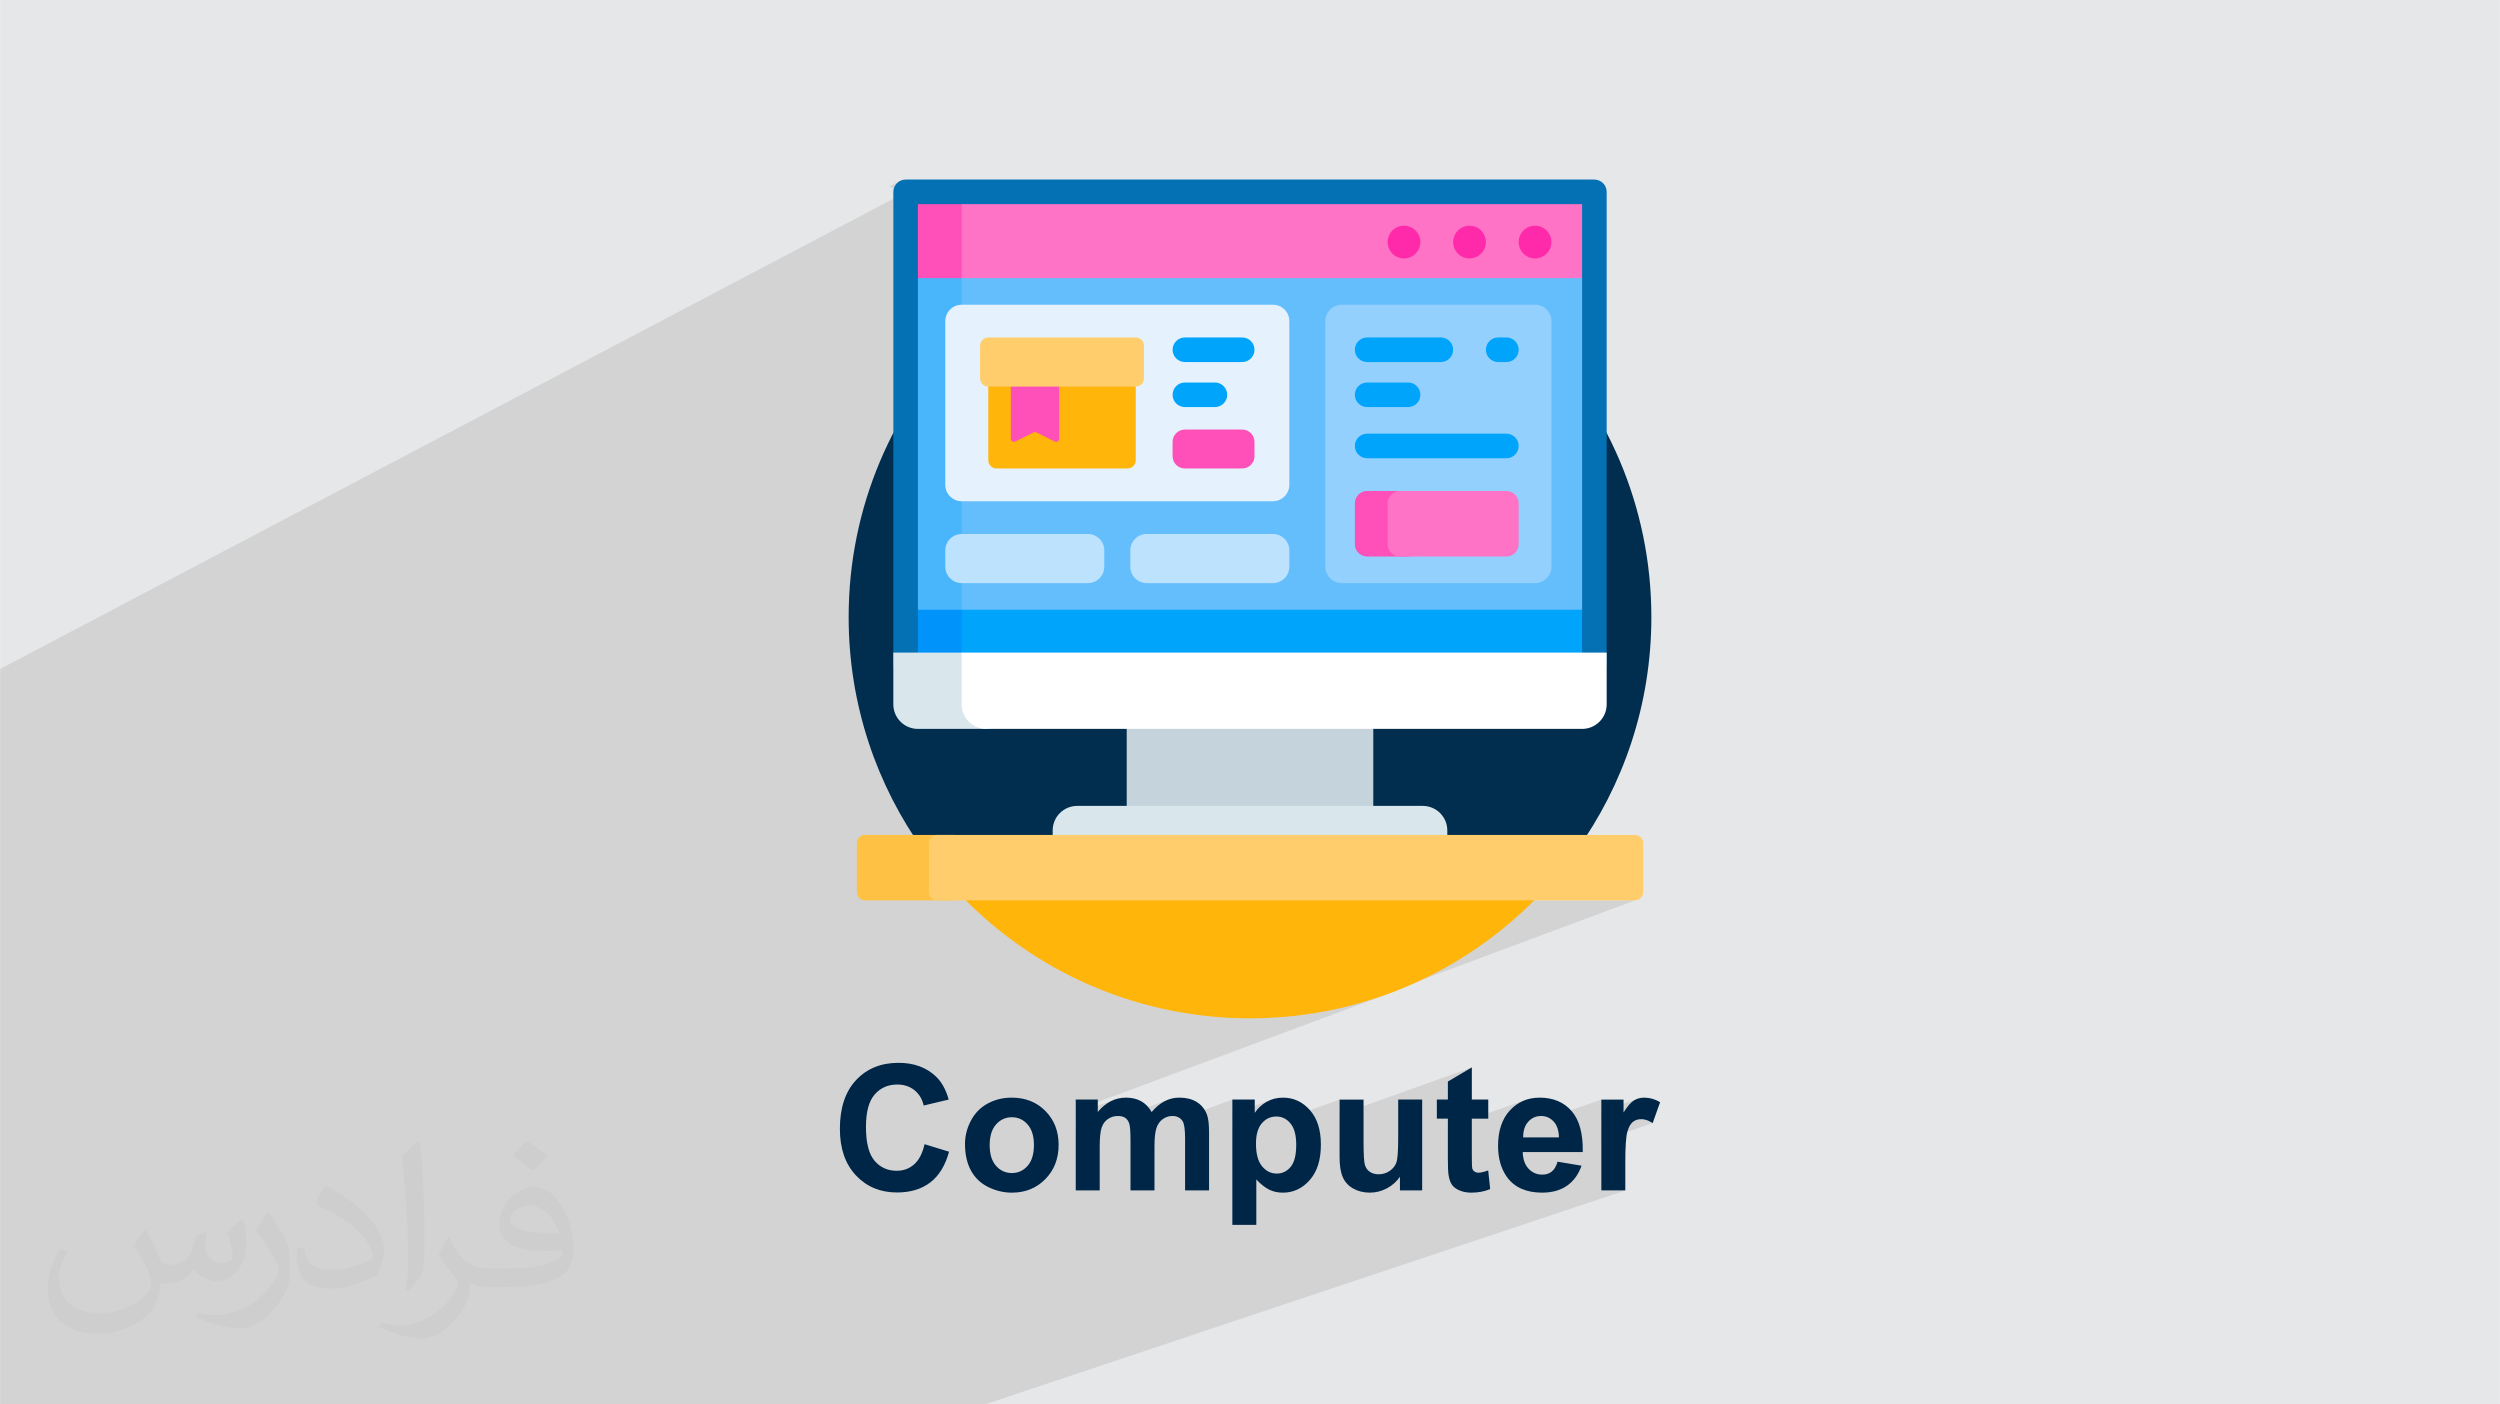
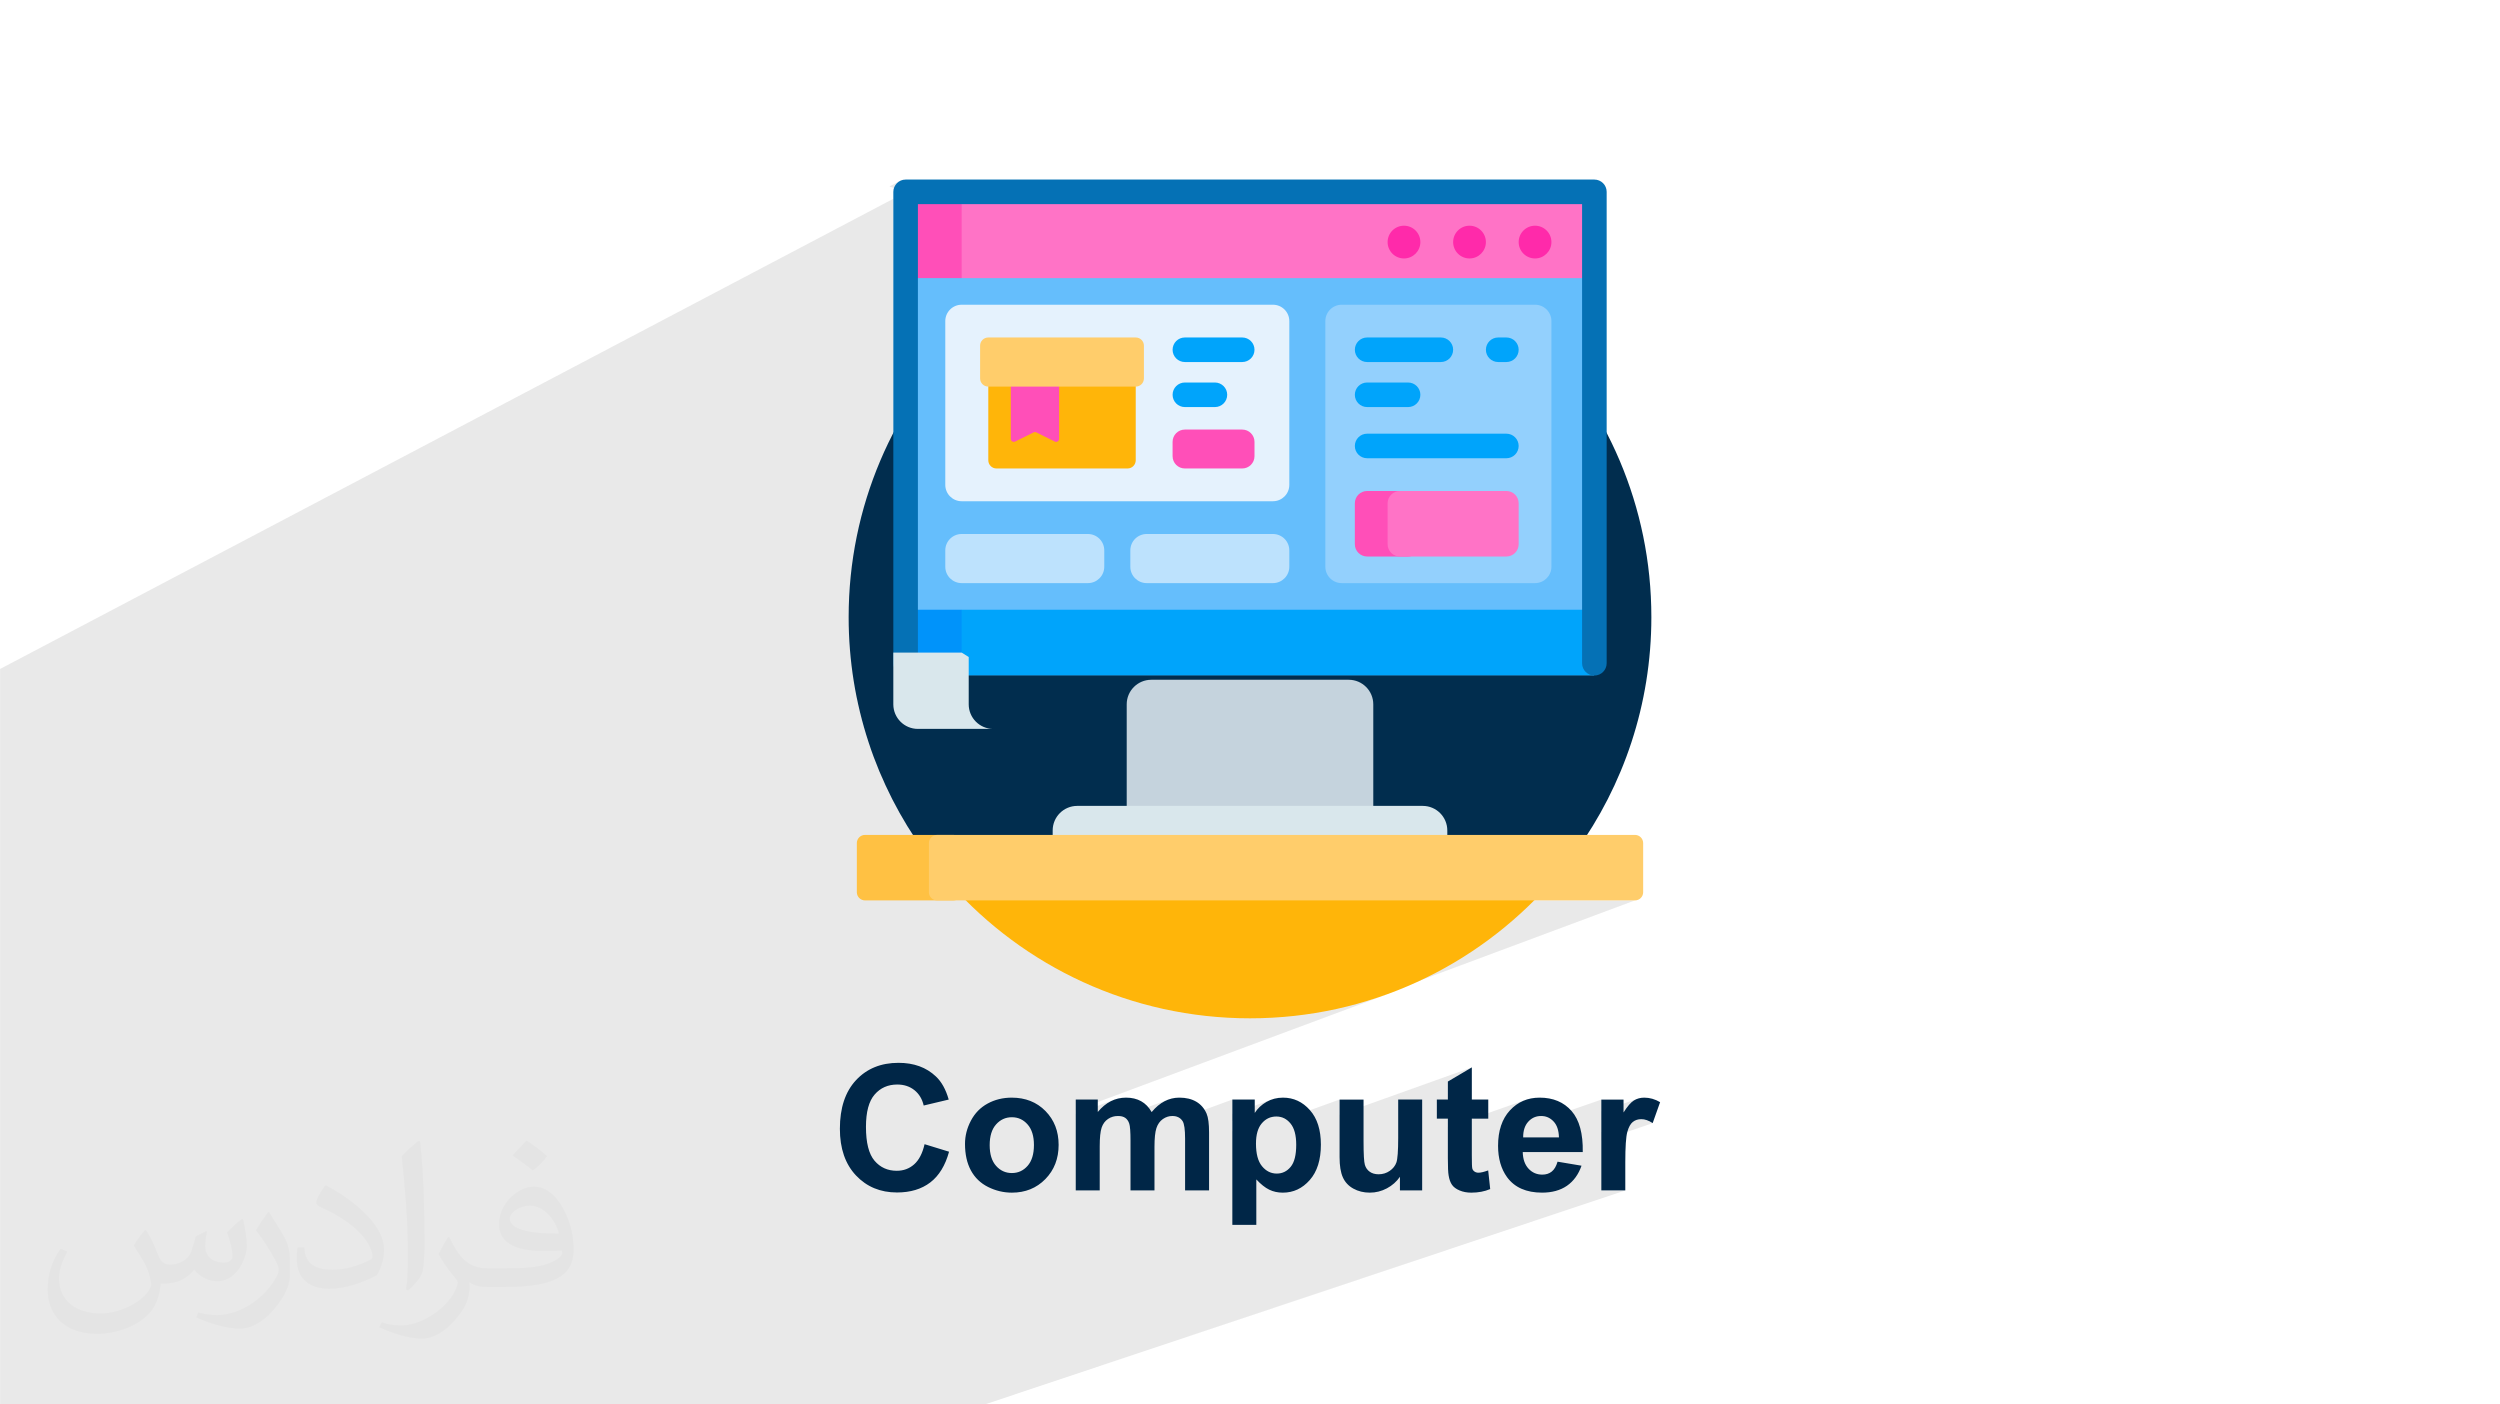
<svg xmlns="http://www.w3.org/2000/svg" xml:space="preserve" width="3.708in" height="2.083in" version="1.0" style="shape-rendering:geometricPrecision; text-rendering:geometricPrecision; image-rendering:optimizeQuality; fill-rule:evenodd; clip-rule:evenodd" viewBox="0 0 3702.73 2080.18">
  <defs>
    <style type="text/css">
   
    .fil0 {fill:#E6E7E8}
    .fil3 {fill:#002647;fill-rule:nonzero}
    .fil8 {fill:#0093FA;fill-rule:nonzero}
    .fil7 {fill:#00A4FB;fill-rule:nonzero}
    .fil4 {fill:#012D4E;fill-rule:nonzero}
    .fil12 {fill:#0571B5;fill-rule:nonzero}
    .fil6 {fill:#49B6FC;fill-rule:nonzero}
    .fil5 {fill:#65BEFC;fill-rule:nonzero}
    .fil17 {fill:#93D0FD;fill-rule:nonzero}
    .fil18 {fill:#BDE2FD;fill-rule:nonzero}
    .fil13 {fill:#C5D3DD;fill-rule:nonzero}
    .fil14 {fill:#D9E7EC;fill-rule:nonzero}
    .fil16 {fill:#E5F2FD;fill-rule:nonzero}
    .fil11 {fill:#FF2AAA;fill-rule:nonzero}
    .fil10 {fill:#FF4FB8;fill-rule:nonzero}
    .fil9 {fill:#FF73C6;fill-rule:nonzero}
    .fil19 {fill:#FFB509;fill-rule:nonzero}
    .fil21 {fill:#FFC143;fill-rule:nonzero}
    .fil20 {fill:#FFCD6B;fill-rule:nonzero}
    .fil15 {fill:white;fill-rule:nonzero}
    .fil2 {fill:#373435;fill-opacity:0.031}
    .fil1 {fill:#2B2A29;fill-opacity:0.102}
   
  </style>
  </defs>
  <g id="Layer_x0020_1">
-     <polygon class="fil0" points="-0,0 3702.73,0 3702.73,2080.18 -0,2080.18 " />
    <path class="fil1" d="M190.94 2080.18l-96.96 0 -79.03 0 -14.95 0 0 -50 0 -116.4 0 -0.85 0 -8.57 0 -13.91 0 -0.85 0 -23.45 0 -7.87 0 -0 0 -7.09 0 -8.6 0 -7.85 0 -7.85 0 -6.95 0 -32.14 0 -6.99 0 -40.31 0 -2.7 0 -21.13 0 -44.69 0 -69.83 0 -1 0 -1.5 0 -0.18 0 -10.28 0 -0.09 0 -1.24 0 -0.67 0 -1.29 0 -9.07 0 -85.6 0 -500.36 1323.07 -696.43 0 687.96 0.37 3.66 1.06 3.42 1.67 3.09 2.22 2.69 2.69 2.22 3.09 1.68 3.42 1.06 3.67 0.37 3.67 -0.37 3.42 -1.06 -79.24 35.38 1.93 9.08 2.64 11.33 2.85 11.25 3.07 11.16 3.27 11.07 3.49 10.98 2.61 7.7 145.76 -63.87 0.74 7.33 2.12 6.83 3.35 6.18 4.45 5.39 5.39 4.44 6.18 3.35 6.83 2.12 7.34 0.74 -165.06 71.47 0.77 1.79 4.69 10.39 3.87 8.15 375.6 -161.72 6.83 -2.12 7.34 -0.74 292.42 0 -607.22 254.05 43.76 0 161.39 -67.22 0 0 -161.38 67.22 505.73 0 57.72 -22.89 -57.72 22.89 43.12 0 14.61 -22.89 -14.61 22.89 143.77 0 16.89 -6.58 0 -24.24 -0.74 -7.34 -2.12 -6.83 -3.35 -6.18 -4.45 -5.39 -5.39 -4.45 -6.18 -3.35 -6.83 -2.12 -7.34 -0.74 -43.36 0 276.31 -110.04 -136.62 177.26 130.59 0 -185.13 70.77 -1.54 2 274.13 0 -384.58 143.31 -25.67 9.56 14.34 -4.18 14.95 -4.8 14.78 -5.18 -272.03 101.31 -50.81 79.63 0.1 -0.02 1.82 -0.21 1.85 -0.07 2.48 0.12 2.32 0.36 2.15 0.6 1.99 0.83 1.82 1.07 1.07 0.85 77.07 -28.18 0 21.11 56.28 -20.47 -2.87 1.26 -2.79 1.46 -2.68 1.63 -2.54 1.75 -2.39 1.87 -2.25 1.99 -2.11 2.1 -1.97 2.22 -1.83 2.35 -1.69 2.46 -33.17 12.03 0 15.03 56.03 -20.24 2.91 -0.79 3.05 -0.48 3.18 -0.16 3.06 0.16 2.94 0.48 2.81 0.8 2.68 1.12 2.04 1.15 80.11 -28.85 0 22.45 195.88 -70.13 -35.51 20.99 0 26.7 -16.33 5.79 0 22.46 16.33 0 0 12.46 35.51 -12.46 0.59 0 78.29 -27.48 -2.8 1.11 -2.72 1.26 -2.65 1.41 -2.58 1.56 -2.5 1.7 -2.43 1.85 -2.36 2 -2.29 2.15 -2.22 2.3 -2.11 2.42 -1.97 2.54 -1.84 2.65 -1.71 2.76 -1.56 2.88 -1.43 3 -1.29 3.11 -1.16 3.22 -1.02 3.33 -0.5 1.94 52.82 -18.39 2.59 -0.66 2.71 -0.4 2.84 -0.13 2.67 0.13 2.56 0.38 2.46 0.63 2.36 0.88 1.3 0.66 77.8 -27.03 0 17.3 53.56 -18.52 -1.84 0.72 -1.78 0.85 -1.73 0.99 -1.73 1.2 -1.78 1.49 -1.83 1.78 -1.89 2.08 -1.93 2.36 -1.99 2.66 -2.04 2.95 -2.1 3.24 -32.91 11.35 0 17.6 52.42 -17.98 1.62 -0.45 1.69 -0.32 1.77 -0.2 1.84 -0.06 1.95 0.09 1.99 0.28 2.03 0.45 2.07 0.64 2.11 0.82 2.15 1 2.19 1.18 2.23 1.37 -76.06 26 0 73.64 35.51 0 -946.57 316.25 -0.48 0.76 0.48 -0.76 -2.27 0.76 -32.44 0 -59.25 0 -79.38 0 -16.54 0 -17.93 0 -4.04 0 -19.68 0 -33.49 0 -1.57 0 -0.05 0 -10.57 0 -14.64 0 -8.62 0 -6.82 0 -3.33 0 -20.38 0 -13.36 0 -16.02 0 -6.72 0 -21.36 0 -5.7 0 -5.84 0 -9.5 0 -39.17 0 -16.31 0 -21.11 0 -0.52 0 -31.53 0 -14.5 0 -1.49 0 -9.56 0 -21.96 0 -23.21 0 -9.24 0 -5.16 0 -36.28 0 -14.17 0 -1.03 0 -17.26 0 -2.99 0 -38.69 0 -16.58 0 -15.87 0 -9.91 0 -36.99 0 -18.59 0 -7.46 0 -51.19 0 -21.06 0 -2.4 0 -37.55 0 -22.6 0 -10.43 0 -1.6 0 -36.48 0 -21.63 0 -13.28 0 -5.15 0 -10.14 0 -22.21 0 -27 0 -15.34 0 -12.08 0 -48.52 0 -62.92 0 -12.3 0 -16.8 0zm1126.3 -1803.97l16.95 -8.83 -3.09 1.67 -2.69 2.22 -2.22 2.69 -1.67 3.09 -0.46 1.47 -6.81 -2.32zm276 1368.3l0 5.57 57.24 -21.28 -5.34 2.32 -5.13 2.98 -4.91 3.65 -4.71 4.3 -4.5 4.96 -32.66 12.12 0 15.17 52.92 -19.55 1.82 -0.62 1.87 -0.48 1.93 -0.34 1.98 -0.21 2.03 -0.07 1.66 0.04 1.57 0.13 1.49 0.22 1.4 0.3 0.34 0.1 67.78 -25.01 -2.63 1.08 -2.58 1.25 -2.54 1.41 -2.5 1.58 -2.46 1.75 -2.41 1.93 -2.37 2.09 -2.33 2.26 -2.28 2.43 -2.24 2.61 -35.11 12.93 0.19 0.3 0.63 1.2 0.57 1.29 0.5 1.38 0.44 1.63 0.39 2.07 0.33 2.5 0.27 2.94 0.06 0.92 53.41 -19.58 1.75 -0.64 1.78 -0.5 1.7 -0.33 50.81 -79.63 -190.14 70.81zm551.18 12.41l-73.55 25.9m-86.82 -23.55l160.37 -57.3m-37.2 -408.29l-83.45 33.1m-589.05 -226.64l75.35 0 59.45 -113.86 92.31 -41.34 -87.94 154.7 -1.15 0.5 -62.68 0 59.45 -113.86 -179.34 80.32 34.11 0 10.43 6.58 0 26.97zm-10.43 -33.55l-75.17 33.55 75.17 -33.55zm-82.5 -554.67l27.95 0 35.08 -17.7 19.46 17.7 -78.08 39.17 43.62 14.62 25.01 -12.46 -4.12 2.24 -3.59 2.96 -2.96 3.59 -2.24 4.12 -1.01 3.26 5.56 1.86 187.14 -92.93 -25.63 13.12 -24.9 14.31 -24.12 15.46 -23.31 16.57 -22.46 17.64 -21.57 18.68 -9.53 9.08 161.8 54.22 78.21 -37.58 -218.39 0 -63.69 31.27 0 52.73 71.1 -34.53 2.28 -0.71 2.45 -0.25 105.3 0 100.95 -48.51 2.45 0.25 2.28 0.71 2.06 1.12 1.8 1.48 1.48 1.8 1.12 2.06 0.71 2.28 0.25 2.45 0 14.88 53.58 -25.58 3.41 -1.06 3.67 -0.37 84.94 0 3.67 0.37 3.41 1.06 3.09 1.67 2.69 2.22 2.22 2.69 1.43 2.63 121.44 -57.26 -4.12 2.24 -3.59 2.96 -2.96 3.59 -2.24 4.12 -1.42 4.56 -0.49 4.89 0 2.09 301.14 -141.49 -4.12 2.24 -3.59 2.96 -2.29 2.77 89.12 -41.85 -938.42 0 0 -11.69 -22.71 11.69 -22.65 0 -17.67 9.12 0 100.47zm128.4 451.78l96.2 0 19.52 -8.79 29.99 -57.44 -145.7 66.22zm553.58 363.08l83.45 -33.1m-412.99 -681.69l-68.46 32.78 10.74 3.6m-18.26 0l7.52 -3.6m-225.75 294.67l0.49 4.89 1.42 4.56 2.24 4.12 2.96 3.59 3.29 2.72 227.56 -104.14 31.15 -59.65 5.57 -2.57 2.06 -1.12 1.8 -1.48 1.48 -1.8 1.12 -2.06 0.71 -2.28 0.25 -2.45 0 -24.27 117.29 -54.56 -117.29 -39.3 0 93.86 117.29 -54.56 -60.2 105.91 -101.21 46.32 31.15 -59.65 -269.1 124.34 0 19.57zm223.71 -56.98l99.35 -45.26 0 -0 -99.35 45.27zm90.49 -29.67l-98.33 44.69 -29.99 57.44 88.22 -39.72 0 8.13 40.1 -70.54zm-90.49 29.67l-178.32 81.24m897.83 -451.78l17.67 0 -17.67 8.11 0 -8.11z" />
    <path class="fil2" d="M215.96 1821.93c7.07,10.71 11.65,21.01 16.13,32.45 3.33,6.66 5.09,18.93 20.7,18.93 4.57,0 11.13,-1.35 16.95,-4.57 6.55,-3.44 11.54,-8.64 14.15,-16.53l6.24 -21.01 15.19 -7.49 1.04 1.04c-2.08,7.91 -2.59,15.5 -2.59,21.43 0,17.57 15.19,24.23 27.25,24.23 7.07,0 13.42,-3.44 13.42,-9.89 0,-8.32 -3.53,-22.47 -8.12,-35.16 7.07,-7.07 14.15,-14.15 22.26,-19.87l1.25 0.63c3.53,14.98 5.51,29.75 5.51,39.63 0,9.67 -4.27,20.39 -7.8,27.36 -7.28,13.73 -20.18,24.65 -35.78,24.65 -11.85,0 -25.06,-5.93 -34.12,-16.95l-0.52 0c-8.53,10.61 -21.74,20.18 -42.86,20.18l-6.55 0c-1.04,13.94 -4.05,23.81 -8.64,32.66 -12.58,24.54 -49.92,41.92 -85.08,41.92 -48.89,0 -73.43,-28.19 -73.43,-65.73 0,-23.19 7.59,-44.72 19.24,-60.01l9.56 3.95c-7.28,13.94 -12.17,27.04 -12.17,39.94 0,35.16 28.61,51.9 61.58,51.9 30.58,0 68.44,-19.45 75.31,-42.02 -2.59,-24.65 -11.85,-36.19 -26,-58.66 4.27,-7.49 9.78,-14.98 16.64,-22.98l1.25 0 0 0 0 0 -0.01 -0.04zm563.83 -132.3c10.3,6.45 20.39,14.04 30.27,22.78 -5.51,7.8 -12.38,14.88 -20.91,21.12 -9.89,-8.01 -19.76,-14.88 -29.86,-22.16 6.86,-7.7 13.63,-15.08 20.49,-21.74l0 0 0 0 0 0 0 0 0 0 0.01 0zm5.3 96.11c-16.64,0 -30.27,10.92 -30.27,19.03 0,17.38 33.28,22.78 73.12,22.56 -4.99,-20.39 -22.47,-41.61 -42.86,-41.61l0 0.01zm-37.35 92.99c21.64,0 40.57,-0.63 55.02,-4.27 16.13,-4.05 29.75,-12.17 29.75,-17.78 0,-1.46 0,-3.22 -0.52,-4.68 -9.05,0.83 -19.45,0.83 -28.5,0.83 -29.33,0 -51.79,-6.66 -60.64,-23.09 -2.19,-4.57 -3.74,-9.67 -3.74,-15.5 0,-15.92 6.86,-31.41 18.93,-42.13 10.08,-8.84 21.22,-14.35 32.55,-14.35 20.49,0 36.81,16.44 48.26,42.34 6.24,14.15 10.5,30.47 10.5,51.07 0,13.73 -3.74,25.27 -12.27,33.8 -15.92,15.4 -45.24,21.22 -90.17,21.22l-20.39 0 0 0 -5.3 0c-11.13,0 -19.14,-1.98 -25.48,-6.86l-1.04 0c0.31,2.59 0.52,5.09 0.52,7.49 0,10.08 -3.33,22.98 -10.08,33.28 -19.97,29.64 -41.61,42.53 -60.33,42.53 -18.93,0 -42.13,-7.28 -63.03,-16.75l3.74 -7.28c6.76,2.81 16.13,4.68 29.02,4.68 33.8,0 78.21,-32.45 83.72,-64.17 -1.25,-2.59 -3.53,-6.03 -6.76,-9.67 -9.89,-11.75 -16.13,-21.53 -21.95,-31.82 4.99,-9.89 9.56,-17.78 13.83,-24.96l1.77 -0.21c14.46,29.44 27.56,46.28 56.78,46.28l4.57 0 0 0 21.22 0 0 0 0 0 0 0 0 0 0 0 0.04 0zm-146.45 31.1c2.5,-13.52 2.7,-28.7 2.7,-42.86l0 -21.01c0,-39.21 -4.99,-96.2 -9.05,-133.34 7.07,-7.59 16.95,-16.53 24.75,-22.56l2.29 0.63c5.3,46.7 6.55,100.79 6.55,150.81 0,13.11 -0.52,25.9 -1.77,35.26 -0.73,11.85 -7.59,20.8 -22.26,34.53l-3.22 -1.46zm-150.71 -61.89c0.73,18.41 9.78,32.87 41.4,32.87 19.66,0 36.3,-5.09 54.71,-13.83 3.33,-1.46 5.09,-3.44 5.09,-5.09 0,-11.54 -8.84,-26.83 -23.71,-40.77 -14.46,-13.11 -33.6,-24.65 -51.48,-32.35 -6.14,-2.59 -8.12,-5.3 -8.12,-7.91 0,-5.3 7.07,-16.44 12.9,-24.44l1.98 -0.21c20.49,10.71 43.38,26.63 60.33,44.3 15.4,16.33 24.96,32.87 24.96,50.86 0,13.31 -4.05,25.79 -10.61,37.44 -22.47,11.33 -46.39,19.97 -70.1,19.97 -28.81,0 -48.47,-13.52 -48.47,-45.24 0,-3.44 0,-8.73 1.25,-15.61l9.89 0 0 0 0 0 0 0 0 0 0 0 -0.01 0zm-52.11 -52.32l17.89 28.92c6.55,10.71 12.69,22.37 12.69,40.77l0 23.5c0,19.03 -12.17,39.42 -31.82,59.6 -15.4,13.63 -29.02,19.45 -41.61,19.45 -18.72,0 -40.15,-5.82 -64.9,-16.44l2.81 -7.28c7.8,2.08 16.84,3.84 27.98,3.84 35.58,-0.21 71.97,-26.21 88.61,-57.93 1.98,-3.64 2.7,-7.07 2.7,-9.47 0,-3.64 -1.98,-7.7 -3.53,-11.33 -9.05,-17.05 -19.14,-32.66 -30.27,-47.12 5.82,-9.16 11.65,-17.99 17.99,-26.73l1.46 0.21 0 0 0 0 0 0 0 0 0 0 -0.01 0z" />
    <g id="_3016610589856">
      <path class="fil3" d="M1369.33 1694.76l36.28 11.14c-5.57,20.43 -14.86,35.59 -27.82,45.53 -12.96,9.89 -29.37,14.86 -49.28,14.86 -24.66,0 -44.92,-8.42 -60.81,-25.27 -15.85,-16.84 -23.8,-39.86 -23.8,-69.11 0,-30.88 7.99,-54.9 23.93,-72 15.94,-17.1 36.93,-25.65 62.93,-25.65 22.72,0 41.17,6.73 55.33,20.17 8.47,7.94 14.77,19.35 19.01,34.25l-37.06 8.81c-2.21,-9.59 -6.79,-17.19 -13.74,-22.76 -7,-5.57 -15.46,-8.34 -25.39,-8.34 -13.78,0 -24.97,4.93 -33.52,14.82 -8.6,9.85 -12.87,25.83 -12.87,47.94 0,23.41 4.23,40.12 12.65,50.06 8.47,9.98 19.44,14.94 32.96,14.94 9.98,0 18.57,-3.15 25.74,-9.5 7.17,-6.35 12.36,-16.28 15.46,-29.89zm59.91 -0.48c0,-11.84 2.89,-23.28 8.73,-34.34 5.83,-11.1 14.08,-19.52 24.75,-25.35 10.66,-5.83 22.54,-8.77 35.72,-8.77 20.34,0 36.98,6.61 49.98,19.83 13,13.26 19.48,29.93 19.48,50.15 0,20.38 -6.56,37.27 -19.66,50.66 -13.13,13.39 -29.63,20.08 -49.54,20.08 -12.31,0 -24.05,-2.81 -35.24,-8.38 -11.14,-5.57 -19.66,-13.73 -25.49,-24.53 -5.83,-10.76 -8.73,-23.89 -8.73,-39.35zm36.54 1.9c0,13.34 3.15,23.58 9.46,30.67 6.35,7.13 14.12,10.66 23.41,10.66 9.25,0 17.02,-3.54 23.28,-10.66 6.26,-7.09 9.41,-17.41 9.41,-30.93 0,-13.17 -3.15,-23.32 -9.41,-30.41 -6.26,-7.13 -14.03,-10.67 -23.28,-10.67 -9.29,0 -17.06,3.54 -23.41,10.67 -6.31,7.08 -9.46,17.32 -9.46,30.67zm127.46 -67.51l32.66 0 0 18.35c11.71,-14.12 25.66,-21.21 41.85,-21.21 8.6,0 16.07,1.77 22.38,5.31 6.35,3.54 11.53,8.9 15.55,16.07 5.92,-7.17 12.31,-12.53 19.13,-16.07 6.82,-3.54 14.12,-5.31 21.9,-5.31 9.85,0 18.19,1.99 25.06,6.01 6.82,4.01 11.92,9.89 15.29,17.66 2.46,5.7 3.67,14.99 3.67,27.82l0 85.87 -35.51 0 0 -76.75c0,-13.35 -1.21,-21.94 -3.67,-25.79 -3.28,-5.05 -8.38,-7.6 -15.2,-7.6 -4.97,0 -9.67,1.51 -14.08,4.53 -4.36,3.07 -7.56,7.52 -9.5,13.35 -1.94,5.87 -2.89,15.11 -2.89,27.77l0 64.49 -35.51 0 0 -73.6c0,-13.04 -0.65,-21.51 -1.9,-25.26 -1.25,-3.8 -3.2,-6.66 -5.87,-8.51 -2.64,-1.86 -6.27,-2.76 -10.8,-2.76 -5.48,0 -10.41,1.47 -14.77,4.41 -4.41,2.98 -7.52,7.21 -9.41,12.78 -1.9,5.57 -2.85,14.82 -2.85,27.69l0 65.26 -35.51 0 0 -134.5zm231.99 0l33.17 0 0 19.74c4.32,-6.74 10.11,-12.18 17.45,-16.37 7.34,-4.14 15.5,-6.22 24.45,-6.22 15.59,0 28.85,6.14 39.74,18.4 10.89,12.22 16.33,29.33 16.33,51.19 0,22.5 -5.48,39.95 -16.46,52.44 -10.97,12.48 -24.27,18.7 -39.91,18.7 -7.43,0 -14.17,-1.47 -20.22,-4.45 -6,-2.94 -12.39,-7.99 -19.05,-15.16l0 67.29 -35.51 0 0 -185.55zm34.99 65.18c0,15.16 2.98,26.35 8.99,33.6 5.96,7.21 13.26,10.84 21.81,10.84 8.25,0 15.12,-3.33 20.6,-9.98 5.49,-6.65 8.21,-17.54 8.21,-32.7 0,-14.16 -2.81,-24.66 -8.47,-31.53 -5.61,-6.87 -12.61,-10.28 -20.95,-10.28 -8.68,0 -15.89,3.36 -21.59,10.11 -5.75,6.74 -8.6,16.71 -8.6,29.93zm213.24 69.32l0 -20.13c-4.92,7.17 -11.36,12.87 -19.35,17.15 -7.99,4.23 -16.41,6.35 -25.27,6.35 -9.07,0 -17.19,-1.99 -24.36,-5.96 -7.21,-3.97 -12.4,-9.58 -15.59,-16.76 -3.24,-7.21 -4.84,-17.15 -4.84,-29.84l0 -85.3 35.51 0 0 61.94c0,18.96 0.65,30.54 1.99,34.81 1.3,4.28 3.67,7.69 7.17,10.15 3.46,2.5 7.86,3.76 13.22,3.76 6.09,0 11.53,-1.69 16.37,-5.01 4.84,-3.33 8.12,-7.47 9.89,-12.44 1.77,-4.97 2.68,-17.06 2.68,-36.37l0 -56.84 35.51 0 0 134.5 -32.91 0zm130.83 -134.5l0 28.25 -24.36 0 0 54.46c0,11.06 0.22,17.49 0.69,19.31 0.48,1.82 1.51,3.33 3.2,4.54 1.64,1.17 3.63,1.77 6.01,1.77 3.32,0 8.07,-1.12 14.34,-3.41l2.98 27.64c-8.25,3.54 -17.58,5.31 -28.03,5.31 -6.39,0 -12.14,-1.08 -17.27,-3.24 -5.14,-2.16 -8.9,-4.96 -11.27,-8.38 -2.42,-3.46 -4.06,-8.08 -5.01,-13.96 -0.74,-4.15 -1.12,-12.52 -1.12,-25.18l0 -58.87 -16.33 0 0 -28.25 16.33 0 0 -26.7 35.51 -20.99 0 47.69 24.36 0zm102.63 92l35.51 5.96c-4.54,13 -11.75,22.89 -21.55,29.71 -9.85,6.78 -22.16,10.19 -36.89,10.19 -23.37,0 -40.69,-7.65 -51.87,-22.93 -8.86,-12.27 -13.31,-27.73 -13.31,-46.43 0,-22.29 5.83,-39.78 17.45,-52.39 11.62,-12.65 26.35,-18.96 44.14,-18.96 19.95,0 35.72,6.61 47.3,19.83 11.53,13.22 17.06,33.47 16.54,60.77l-88.89 0c0.26,10.54 3.11,18.75 8.6,24.62 5.44,5.87 12.26,8.81 20.39,8.81 5.57,0 10.24,-1.51 13.99,-4.54 3.8,-3.02 6.65,-7.91 8.6,-14.64zm2.07 -36.02c-0.26,-10.33 -2.89,-18.19 -7.95,-23.54 -5.05,-5.4 -11.19,-8.07 -18.44,-8.07 -7.73,0 -14.12,2.85 -19.18,8.51 -5.05,5.66 -7.52,13.39 -7.43,23.11l53 0zm98.26 78.52l-35.51 0 0 -134.5 32.91 0 0 19.09c5.66,-9.03 10.75,-14.95 15.29,-17.75 4.54,-2.81 9.67,-4.19 15.42,-4.19 8.12,0 15.94,2.25 23.45,6.7l-11.01 31.01c-6,-3.89 -11.57,-5.83 -16.71,-5.83 -5.01,0 -9.24,1.38 -12.7,4.1 -3.46,2.76 -6.18,7.69 -8.16,14.86 -1.99,7.17 -2.98,22.2 -2.98,45.05l0 41.46z" />
      <path class="fil4" d="M2334.14 1260.91c70.3,-97.61 111.72,-217.4 111.72,-346.87 0,-328.21 -266.16,-594.28 -594.49,-594.28 -328.33,0 -594.49,266.07 -594.49,594.28 0,129.47 41.41,249.26 111.72,346.87l965.55 0z" />
      <polygon class="fil5" points="1341.8,284.59 2360.93,284.59 2360.93,1000.15 1341.8,1000.15 " />
-       <polygon class="fil6" points="1341.8,284.59 1424.3,284.59 1424.3,1000.15 1341.8,1000.15 " />
      <polygon class="fil7" points="2360.93,1000.15 1400.03,1000.15 1400.03,921.06 1424.3,903.12 2360.93,903.12 " />
      <polygon class="fil8" points="1341.8,903.12 1424.3,903.12 1424.3,1000.15 1341.8,1000.15 " />
      <polygon class="fil9" points="2360.93,411.93 1424.3,411.93 1404.83,394.23 1404.83,290.65 2360.93,290.65 " />
      <polygon class="fil10" points="1341.8,290.65 1424.3,290.65 1424.3,411.93 1341.8,411.93 " />
      <circle class="fil11" cx="2273.57" cy="358.57" r="24.26" />
      <circle class="fil11" cx="2176.51" cy="358.57" r="24.26" />
      <circle class="fil11" cx="2079.45" cy="358.57" r="24.26" />
      <path class="fil12" d="M2361.45 1000.6c-10.05,0 -18.2,-8.15 -18.2,-18.19l0 -680.06 -983.78 0 0 680.06c0,10.05 -8.15,18.19 -18.2,18.19 -10.05,0 -18.2,-8.15 -18.2,-18.19l0 -698.25c0,-10.05 8.15,-18.19 18.2,-18.19l1020.18 0c10.05,0 18.2,8.15 18.2,18.19l0 698.25c0,10.05 -8.15,18.2 -18.2,18.2z" />
      <path class="fil13" d="M1997.57 1238.02l-292.42 0c-20.1,0 -36.4,-16.3 -36.4,-36.4l0 -158.36c0,-20.1 16.29,-36.4 36.4,-36.4l292.42 0c20.1,0 36.4,16.29 36.4,36.4l0 158.36c-0,20.1 -16.29,36.4 -36.4,36.4l0 0z" />
      <path class="fil14" d="M1434.73 1043.25l0 -70.06 -10.43 -6.58 -101.24 0 0 76.64c0,20.09 16.3,36.39 36.4,36.39l111.67 0c-20.1,0 -36.4,-16.29 -36.4,-36.39z" />
-       <path class="fil15" d="M2343.27 1079.63l-882.57 0c-20.1,0 -36.4,-16.3 -36.4,-36.4l0 -76.62 955.37 0 0 76.63c0,20.1 -16.29,36.4 -36.4,36.4l0 0z" />
      <path class="fil14" d="M1595.49 1193.69l511.73 0c20.1,0 36.4,16.29 36.4,36.4l0 24.24 -584.53 0 0 -24.25c0,-20.1 16.3,-36.4 36.4,-36.4l0 0z" />
      <path class="fil16" d="M1885.33 742.43l-461.03 0c-13.4,0 -24.27,-10.86 -24.27,-24.26l0 -242.55c0,-13.4 10.86,-24.27 24.27,-24.27l461.03 0c13.4,0 24.27,10.86 24.27,24.27l0 242.55c0,13.4 -10.87,24.26 -24.27,24.26z" />
      <path class="fil17" d="M2273.57 863.71l-286.33 0c-13.4,0 -24.26,-10.86 -24.26,-24.26l0 -363.83c0,-13.4 10.86,-24.27 24.26,-24.27l286.33 0c13.4,0 24.27,10.86 24.27,24.27l0 363.83c0,13.4 -10.86,24.26 -24.27,24.26z" />
      <path class="fil18" d="M1611.24 863.71l-186.94 0c-13.4,0 -24.27,-10.86 -24.27,-24.26l0 -24.24c0,-13.4 10.86,-24.27 24.27,-24.27l186.94 0c13.4,0 24.27,10.87 24.27,24.27l0 24.24c0,13.4 -10.87,24.26 -24.27,24.26l0 0z" />
      <path class="fil18" d="M1885.33 863.71l-186.94 0c-13.4,0 -24.27,-10.86 -24.27,-24.26l0 -24.24c0,-13.4 10.86,-24.27 24.27,-24.27l186.94 0c13.4,0 24.27,10.87 24.27,24.27l0 24.24c0,13.4 -10.87,24.26 -24.27,24.26l0 0z" />
      <g>
        <path class="fil7" d="M1839.84 536.25l-84.94 0c-10.05,0 -18.19,-8.15 -18.19,-18.19 0,-10.05 8.15,-18.19 18.19,-18.19l84.94 0c10.05,0 18.19,8.15 18.19,18.19 0,10.04 -8.15,18.19 -18.19,18.19l0 0z" />
        <path class="fil7" d="M1799.4 602.95l-44.5 0c-10.05,0 -18.19,-8.15 -18.19,-18.19 0,-10.05 8.15,-18.19 18.19,-18.19l44.5 0c10.05,0 18.19,8.15 18.19,18.19 0,10.05 -8.15,18.19 -18.19,18.19l0 0z" />
        <path class="fil7" d="M2134.06 536.25l-109.2 0c-10.05,0 -18.19,-8.15 -18.19,-18.19 0,-10.05 8.15,-18.19 18.19,-18.19l109.2 0c10.05,0 18.19,8.15 18.19,18.19 0,10.04 -8.15,18.19 -18.19,18.19l0 0z" />
        <path class="fil7" d="M2231.11 678.75l-206.26 0c-10.05,0 -18.19,-8.15 -18.19,-18.19 0,-10.05 8.15,-18.19 18.19,-18.19l206.26 0c10.05,0 18.19,8.15 18.19,18.19 0,10.05 -8.15,18.19 -18.19,18.19l0 -0z" />
        <path class="fil7" d="M2231.11 536.25l-12.14 0c-10.05,0 -18.19,-8.15 -18.19,-18.19 0,-10.05 8.15,-18.19 18.19,-18.19l12.14 0c10.05,0 18.19,8.15 18.19,18.19 0,10.04 -8.15,18.19 -18.19,18.19l0 0z" />
        <path class="fil7" d="M2085.52 602.95l-60.67 0c-10.05,0 -18.19,-8.15 -18.19,-18.19 0,-10.05 8.15,-18.19 18.19,-18.19l60.67 0c10.05,0 18.19,8.15 18.19,18.19 0,10.05 -8.15,18.19 -18.19,18.19l0 0z" />
      </g>
      <path class="fil19" d="M1669.98 693.91l-194.12 0c-6.7,0 -12.13,-5.43 -12.13,-12.13l0 -121.27c0,-6.7 5.43,-12.14 12.13,-12.14l194.12 0c6.7,0 12.13,5.43 12.13,12.14l0 121.27c0,6.7 -5.43,12.13 -12.13,12.13l0 0z" />
      <path class="fil10" d="M1839.83 693.91l-84.93 0c-10.05,0 -18.2,-8.15 -18.2,-18.2l0 -21.24c0,-10.05 8.15,-18.2 18.2,-18.2l84.93 0c10.05,0 18.2,8.15 18.2,18.2l0 21.24c0,10.05 -8.15,18.2 -18.2,18.2l0 -0z" />
      <path class="fil10" d="M2085.52 824.29l-60.66 0c-10.05,0 -18.2,-8.15 -18.2,-18.2l0 -60.63c0,-10.05 8.15,-18.2 18.2,-18.2l60.66 0c10.05,0 18.2,8.15 18.2,18.2l0 60.63c0,10.05 -8.15,18.2 -18.2,18.2l0 -0z" />
      <path class="fil9" d="M2231.11 824.29l-157.72 0c-10.05,0 -18.2,-8.15 -18.2,-18.2l0 -60.63c0,-10.05 8.15,-18.2 18.2,-18.2l157.72 0c10.05,0 18.2,8.15 18.2,18.2l0 60.63c0,10.05 -8.15,18.2 -18.2,18.2l0 -0z" />
      <path class="fil10" d="M1568.63 550.76l0 99.29c0,3.29 -3.46,5.44 -6.41,3.97l-27.39 -13.58c-1.24,-0.62 -2.7,-0.62 -3.94,0l-27.39 13.58c-2.95,1.46 -6.41,-0.68 -6.41,-3.97l0 -99.29 71.54 0z" />
      <path class="fil20" d="M1682.11 572.63l-218.39 0c-6.7,0 -12.13,-5.43 -12.13,-12.13l0 -48.51c0,-6.7 5.43,-12.13 12.13,-12.13l218.39 0c6.7,0 12.13,5.43 12.13,12.13l0 48.51c0,6.7 -5.43,12.13 -12.13,12.13z" />
      <path class="fil19" d="M1407.52 1309.42c108.87,122.05 267.38,198.9 443.84,198.9 176.46,0 334.96,-76.86 443.84,-198.9l-887.68 0z" />
      <path class="fil21" d="M1412.16 1333.68l-131.03 0c-6.7,0 -12.13,-5.43 -12.13,-12.13l0 -72.76c0,-6.7 5.43,-12.14 12.13,-12.14l131.03 0c6.7,0 12.14,5.44 12.14,12.14l0 72.76c0,6.7 -5.43,12.13 -12.14,12.13z" />
      <path class="fil20" d="M2421.59 1333.68l-1033.69 0c-6.7,0 -12.14,-5.43 -12.14,-12.13l0 -72.76c0,-6.7 5.43,-12.14 12.14,-12.14l1033.69 0c6.7,0 12.13,5.44 12.13,12.14l0 72.76c0,6.7 -5.43,12.13 -12.13,12.13z" />
    </g>
  </g>
</svg>